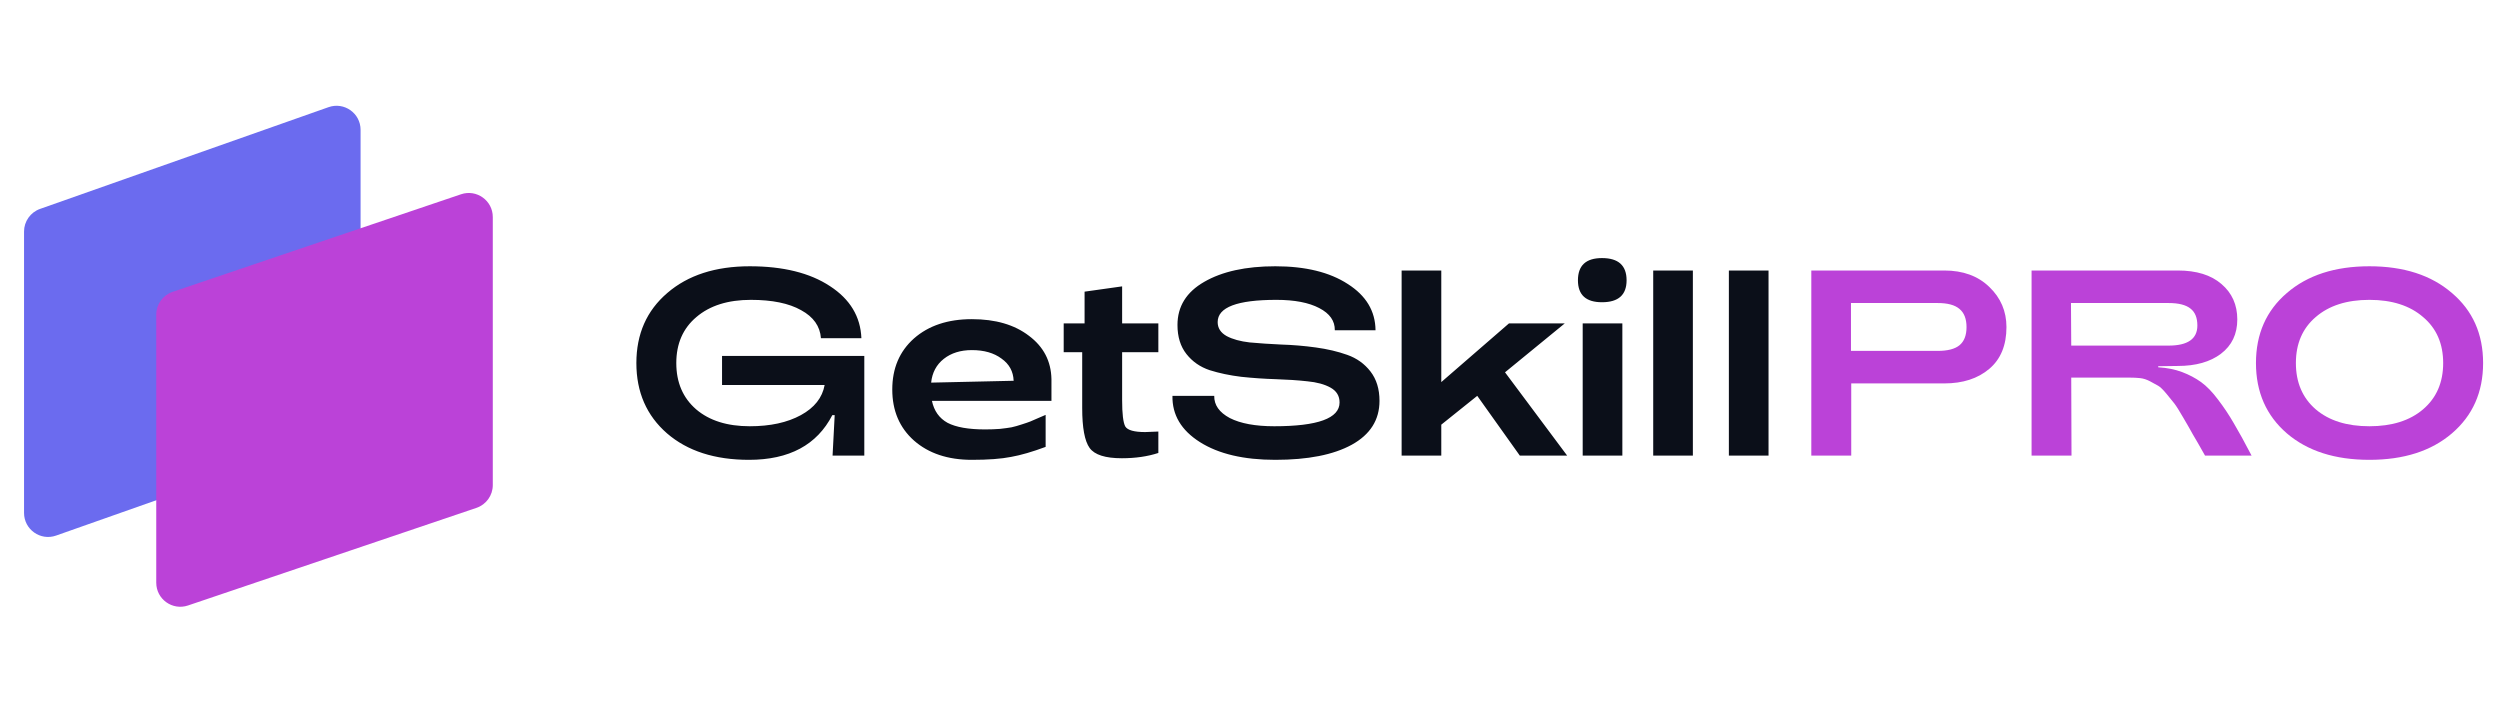
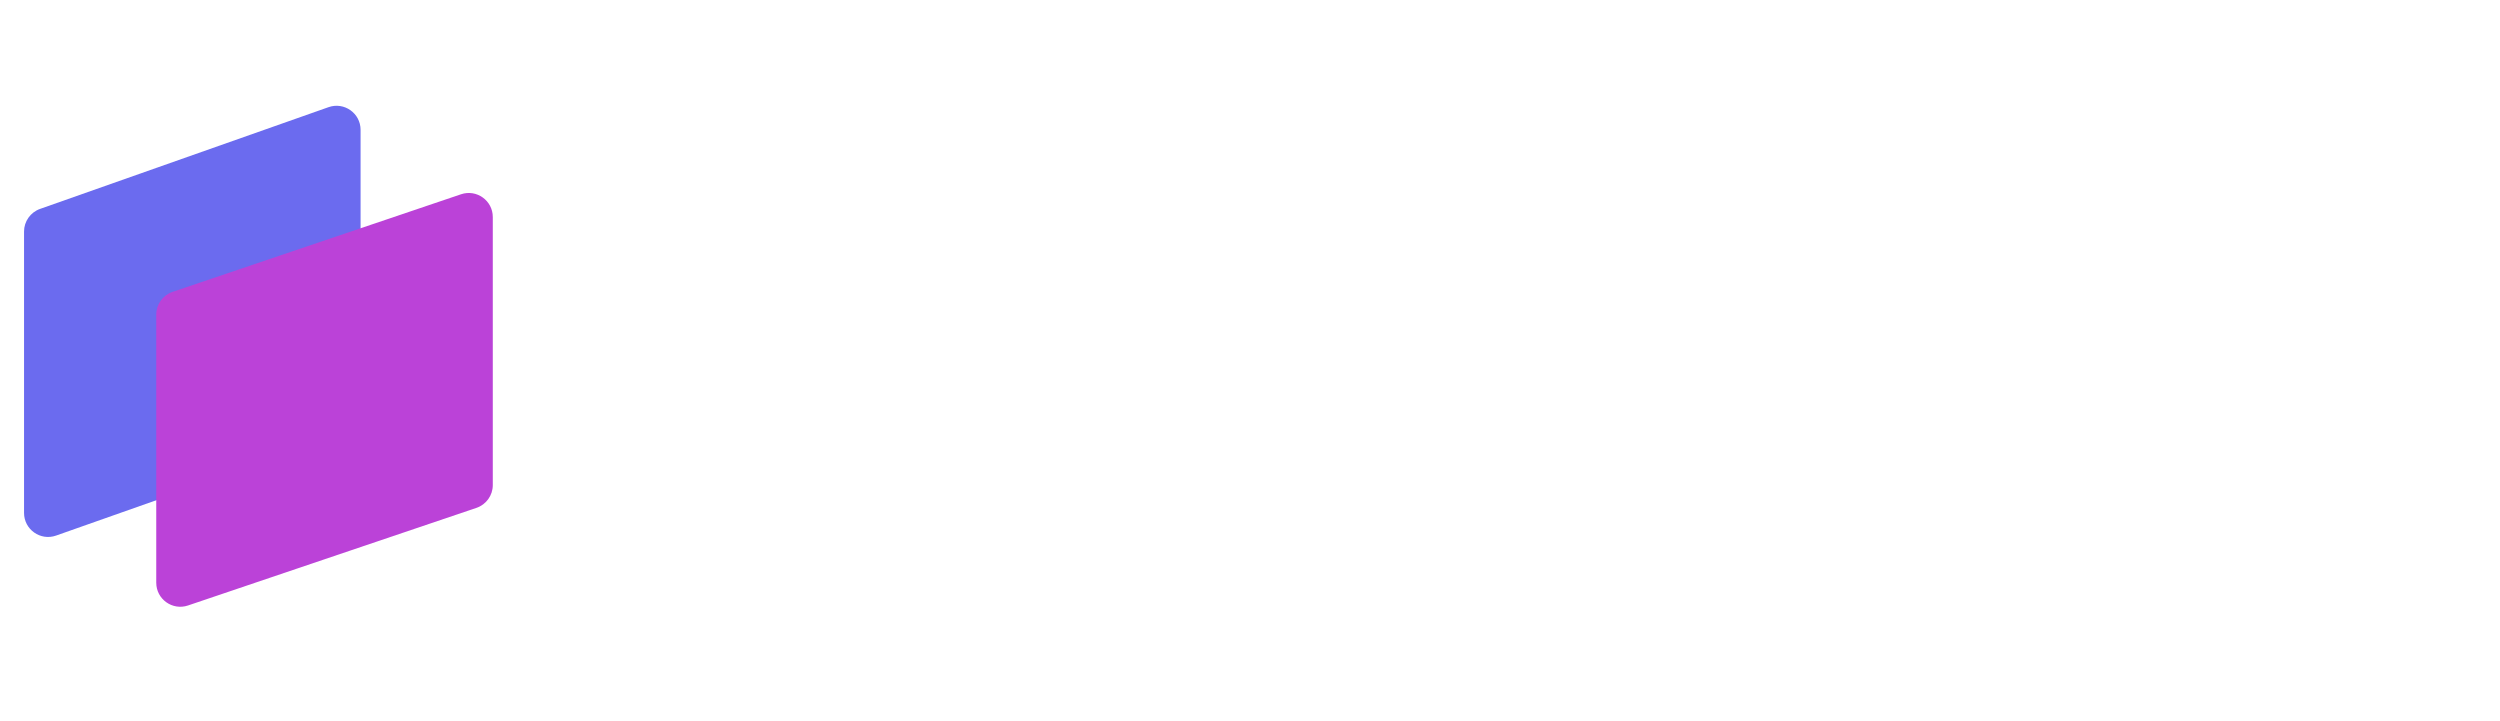
<svg xmlns="http://www.w3.org/2000/svg" width="208" height="60" viewBox="0 0 208 60" fill="none">
-   <path d="M55.498 36.058C53.797 34.577 52.946 32.626 52.946 30.206C52.946 27.786 53.804 25.843 55.52 24.376C57.236 22.895 59.524 22.154 62.384 22.154C65.156 22.154 67.378 22.704 69.05 23.804C70.722 24.89 71.595 26.334 71.668 28.138H68.302C68.229 27.141 67.679 26.364 66.652 25.806C65.64 25.234 64.247 24.948 62.472 24.948C60.565 24.948 59.055 25.425 57.94 26.378C56.825 27.317 56.268 28.593 56.268 30.206C56.268 31.82 56.818 33.103 57.918 34.056C59.018 34.995 60.507 35.464 62.384 35.464C64.085 35.464 65.501 35.156 66.63 34.54C67.759 33.924 68.419 33.088 68.61 32.032H60.074V29.612H71.91V37.906H69.27L69.446 34.54H69.248C67.972 37.019 65.662 38.258 62.318 38.258C59.473 38.258 57.199 37.525 55.498 36.058ZM80.859 38.258C78.864 38.258 77.258 37.723 76.041 36.652C74.838 35.582 74.237 34.166 74.237 32.406C74.237 30.646 74.838 29.231 76.041 28.16C77.258 27.09 78.864 26.554 80.859 26.554C82.824 26.554 84.408 27.016 85.611 27.94C86.828 28.85 87.452 30.052 87.481 31.548V33.352H77.537C77.713 34.188 78.146 34.797 78.835 35.178C79.539 35.545 80.58 35.728 81.959 35.728C82.384 35.728 82.795 35.714 83.191 35.684C83.587 35.64 83.91 35.596 84.159 35.552C84.423 35.494 84.709 35.413 85.017 35.31C85.34 35.208 85.574 35.127 85.721 35.068C85.868 35.01 86.088 34.914 86.381 34.782C86.689 34.65 86.894 34.562 86.997 34.518V37.18C85.897 37.591 84.936 37.87 84.115 38.016C83.294 38.178 82.208 38.258 80.859 38.258ZM77.471 31.834L84.335 31.68C84.306 30.903 83.968 30.287 83.323 29.832C82.692 29.363 81.871 29.128 80.859 29.128C79.92 29.128 79.143 29.37 78.527 29.854C77.911 30.338 77.559 30.998 77.471 31.834ZM93.339 38.126C91.96 38.126 91.066 37.84 90.655 37.268C90.244 36.696 90.039 35.589 90.039 33.946V29.304H88.499V26.906H90.237V24.266L93.361 23.826V26.906H96.375V29.304H93.361V33.286C93.361 34.43 93.449 35.164 93.625 35.486C93.816 35.794 94.366 35.948 95.275 35.948C95.451 35.948 95.818 35.934 96.375 35.904V37.686C95.48 37.98 94.468 38.126 93.339 38.126ZM106.106 38.258C103.48 38.258 101.39 37.767 99.836 36.784C98.281 35.802 97.518 34.518 97.548 32.934H101.024C101.009 33.697 101.442 34.313 102.322 34.782C103.216 35.237 104.448 35.464 106.018 35.464C109.64 35.464 111.452 34.804 111.452 33.484C111.452 32.942 111.202 32.531 110.704 32.252C110.205 31.974 109.56 31.798 108.768 31.724C107.976 31.636 107.103 31.578 106.15 31.548C105.196 31.519 104.236 31.453 103.268 31.35C102.314 31.233 101.442 31.05 100.65 30.8C99.858 30.536 99.212 30.089 98.714 29.458C98.215 28.828 97.966 28.021 97.966 27.038C97.966 25.498 98.706 24.303 100.188 23.452C101.684 22.587 103.656 22.154 106.106 22.154C108.614 22.154 110.623 22.646 112.134 23.628C113.659 24.596 114.429 25.88 114.444 27.478H111.056C111.07 26.701 110.638 26.085 109.758 25.63C108.892 25.176 107.704 24.948 106.194 24.948C102.938 24.948 101.31 25.564 101.31 26.796C101.31 27.295 101.559 27.684 102.058 27.962C102.556 28.226 103.194 28.402 103.972 28.49C104.764 28.564 105.636 28.622 106.59 28.666C107.558 28.696 108.518 28.776 109.472 28.908C110.44 29.04 111.312 29.246 112.09 29.524C112.882 29.803 113.527 30.265 114.026 30.91C114.524 31.556 114.774 32.37 114.774 33.352C114.774 34.936 114.004 36.154 112.464 37.004C110.938 37.84 108.819 38.258 106.106 38.258ZM119.915 37.906H116.615V22.506H119.915V31.79L125.547 26.906H130.189L125.217 30.976L130.387 37.906H126.449L122.907 32.934L119.915 35.332V37.906ZM133.286 25.146C131.951 25.146 131.284 24.538 131.284 23.32C131.284 22.088 131.951 21.472 133.286 21.472C134.65 21.472 135.332 22.088 135.332 23.32C135.332 24.538 134.65 25.146 133.286 25.146ZM134.98 37.906H131.68V26.906H134.98V37.906ZM140.847 37.906H137.547V22.506H140.847V37.906ZM147.142 37.906H143.842V22.506H147.142V37.906Z" fill="#0B0F19" />
-   <path d="M154.023 37.906H150.701V22.506H161.767C163.321 22.506 164.568 22.961 165.507 23.87C166.46 24.78 166.937 25.894 166.937 27.214C166.937 28.725 166.46 29.884 165.507 30.69C164.553 31.497 163.307 31.9 161.767 31.9H154.023V37.906ZM154.001 25.212V29.194H161.217C162.038 29.194 162.639 29.04 163.021 28.732C163.417 28.41 163.615 27.904 163.615 27.214C163.615 26.525 163.417 26.019 163.021 25.696C162.639 25.374 162.038 25.212 161.217 25.212H154.001ZM172.349 37.906H169.027V22.506H181.193C182.747 22.506 183.957 22.88 184.823 23.628C185.703 24.376 186.143 25.359 186.143 26.576C186.143 27.794 185.688 28.747 184.779 29.436C183.884 30.111 182.689 30.448 181.193 30.448L179.565 30.47V30.558C180.298 30.602 180.958 30.734 181.545 30.954C182.131 31.174 182.659 31.453 183.129 31.79C183.598 32.128 184.067 32.612 184.537 33.242C185.021 33.873 185.461 34.533 185.857 35.222C186.267 35.912 186.759 36.806 187.331 37.906H183.459C182.989 37.07 182.652 36.484 182.447 36.146C182.256 35.794 181.992 35.332 181.655 34.76C181.317 34.174 181.068 33.778 180.907 33.572C180.745 33.367 180.525 33.096 180.247 32.758C179.968 32.421 179.741 32.201 179.565 32.098C179.389 31.996 179.161 31.871 178.883 31.724C178.604 31.578 178.333 31.49 178.069 31.46C177.805 31.431 177.497 31.416 177.145 31.416H172.327L172.349 37.906ZM172.305 25.212L172.327 28.754H180.423C182.021 28.754 182.821 28.197 182.821 27.082C182.821 26.437 182.63 25.968 182.249 25.674C181.867 25.366 181.259 25.212 180.423 25.212H172.305ZM203.998 36.058C202.282 37.525 199.994 38.258 197.134 38.258C194.274 38.258 191.986 37.525 190.27 36.058C188.554 34.577 187.696 32.626 187.696 30.206C187.696 27.786 188.554 25.843 190.27 24.376C191.986 22.895 194.274 22.154 197.134 22.154C199.994 22.154 202.282 22.895 203.998 24.376C205.729 25.843 206.594 27.786 206.594 30.206C206.594 32.626 205.729 34.577 203.998 36.058ZM192.668 34.056C193.768 34.995 195.257 35.464 197.134 35.464C199.011 35.464 200.5 34.995 201.6 34.056C202.715 33.103 203.272 31.82 203.272 30.206C203.272 28.593 202.715 27.317 201.6 26.378C200.5 25.425 199.011 24.948 197.134 24.948C195.257 24.948 193.768 25.425 192.668 26.378C191.568 27.317 191.018 28.593 191.018 30.206C191.018 31.82 191.568 33.103 192.668 34.056Z" fill="#BB42D8" />
  <path fill-rule="evenodd" clip-rule="evenodd" d="M2 19.266C2 18.418 2.535 17.662 3.335 17.38L27.335 8.916C28.636 8.457 30 9.422 30 10.802V34.21C30 35.058 29.465 35.814 28.665 36.096L4.665 44.56C3.364 45.019 2 44.053 2 42.674V19.266Z" fill="#6B6BEF" />
  <path fill-rule="evenodd" clip-rule="evenodd" d="M13 26.177C13 25.32 13.547 24.558 14.359 24.283L38.359 16.163C39.656 15.724 41 16.688 41 18.057V40.361C41 41.218 40.453 41.98 39.641 42.255L15.641 50.376C14.344 50.814 13 49.85 13 48.481V26.177Z" fill="#BB42D8" />
</svg>